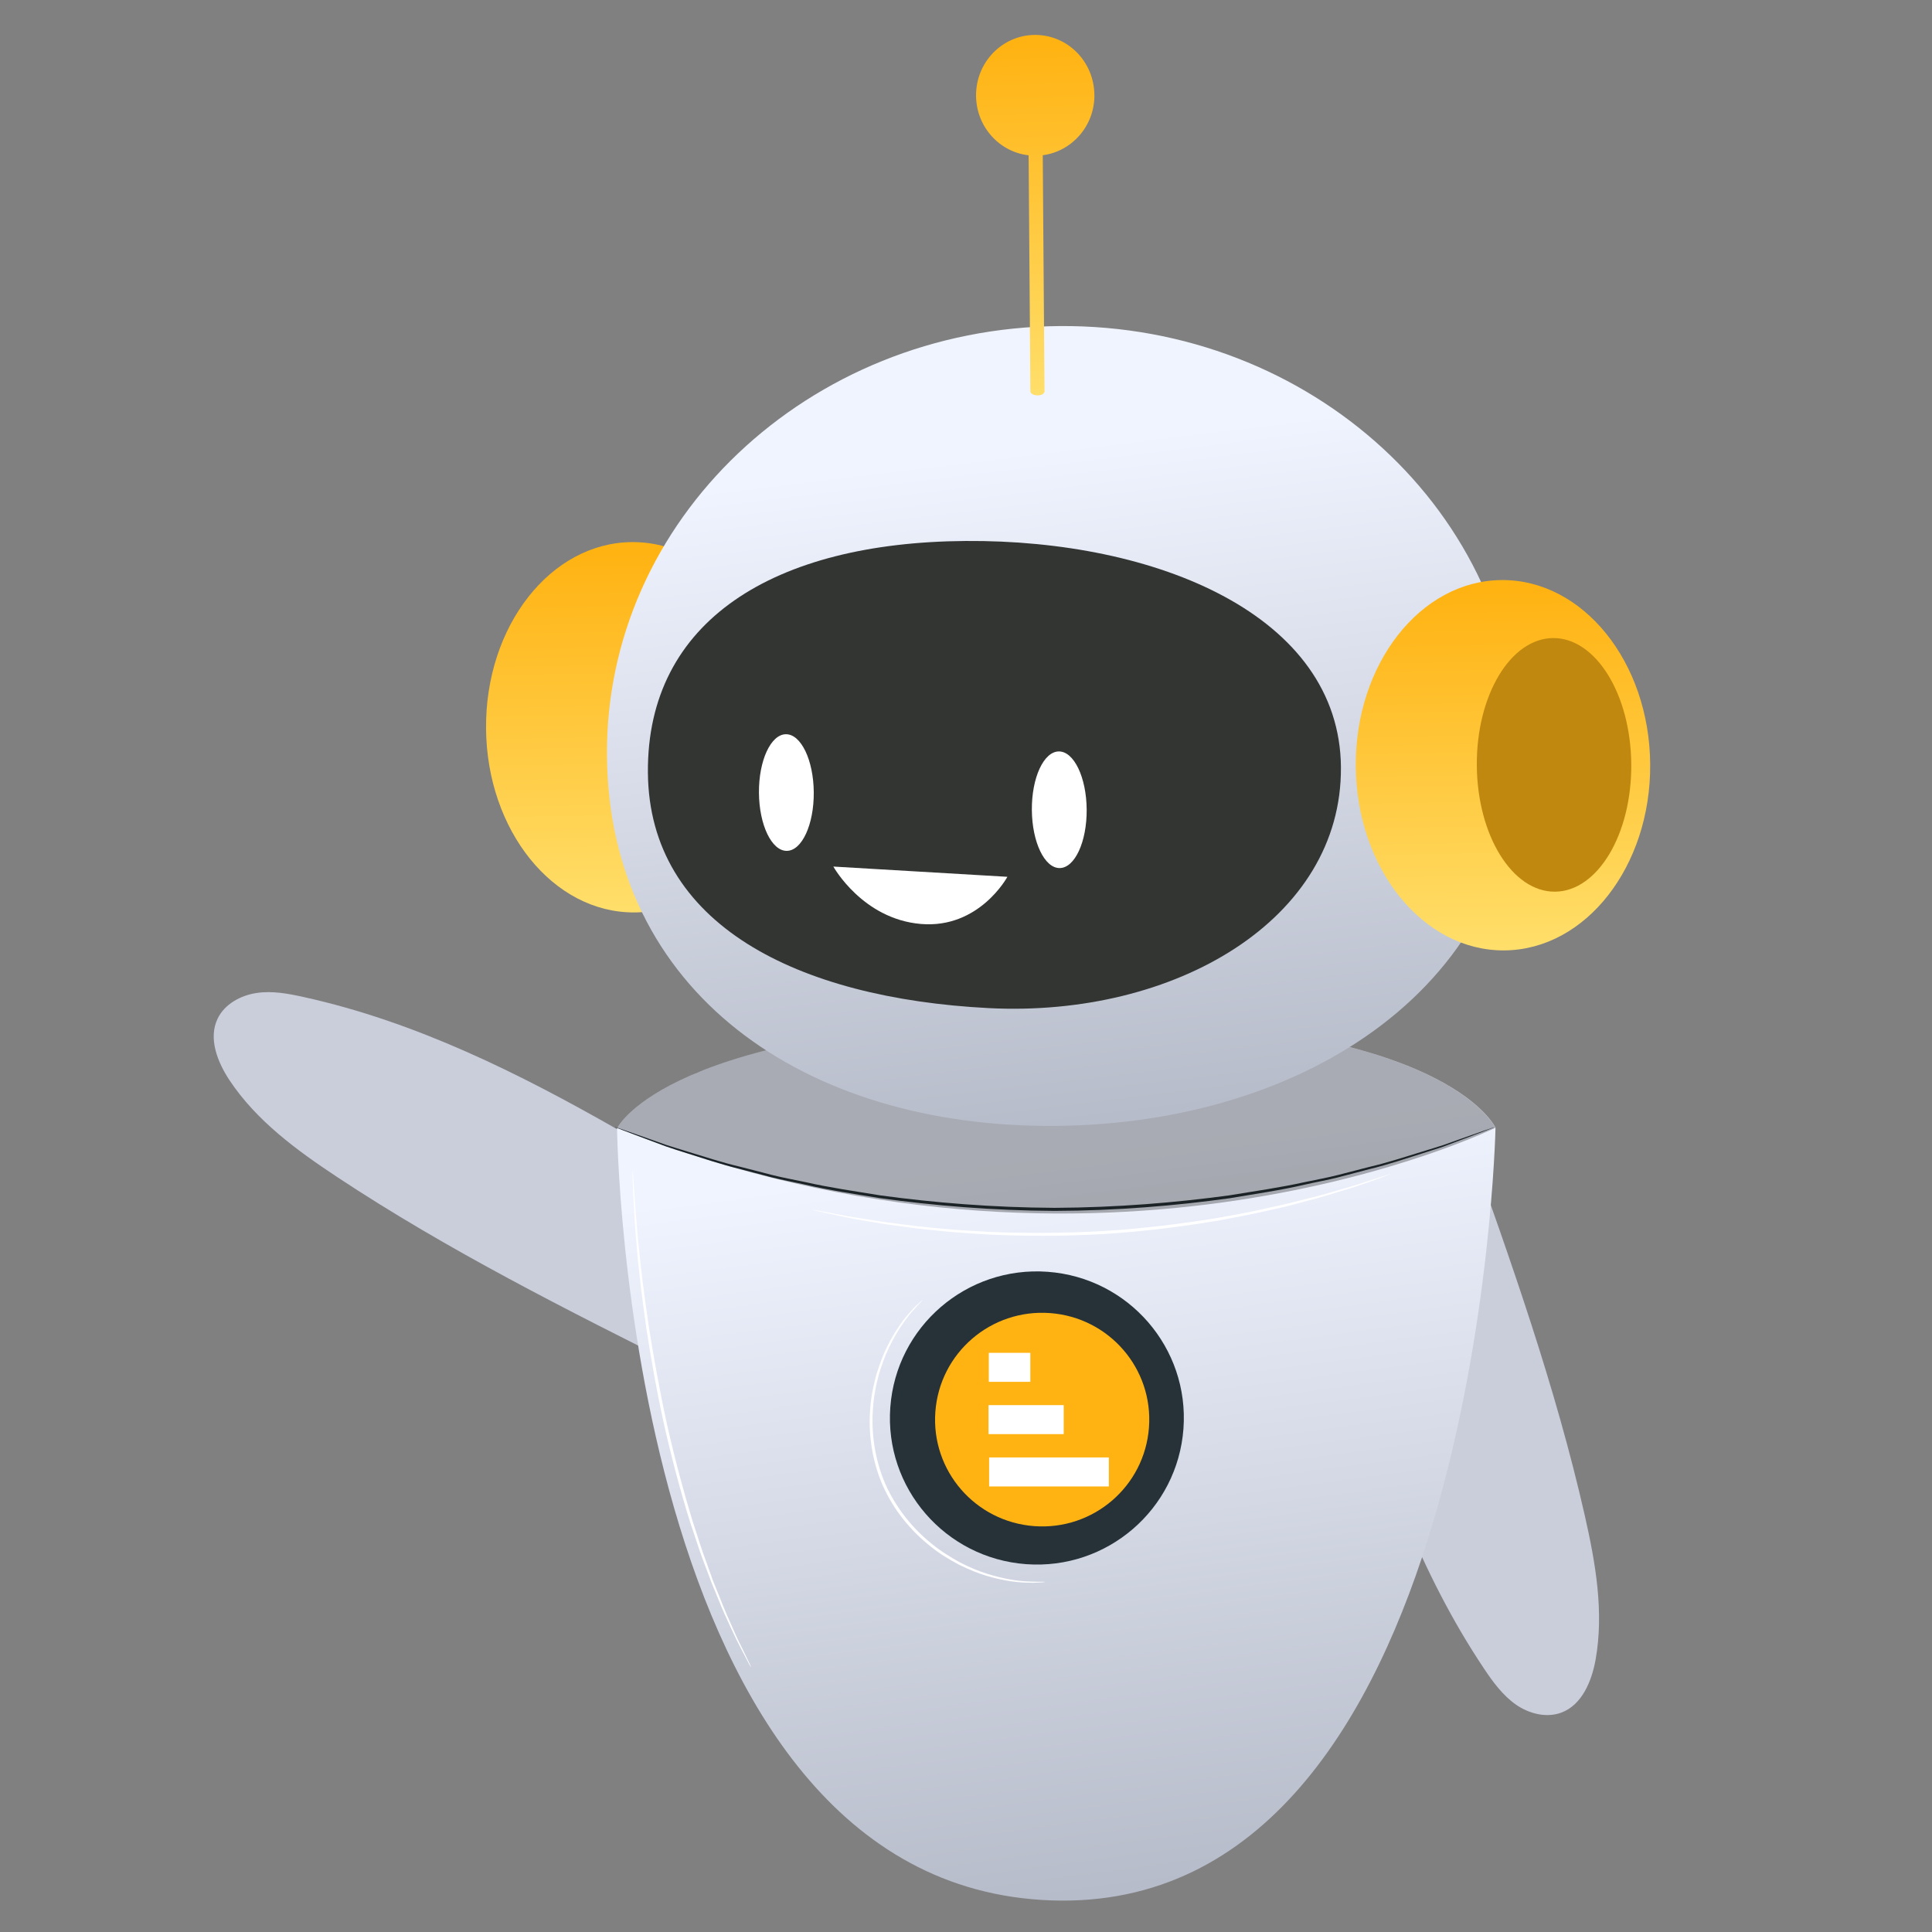
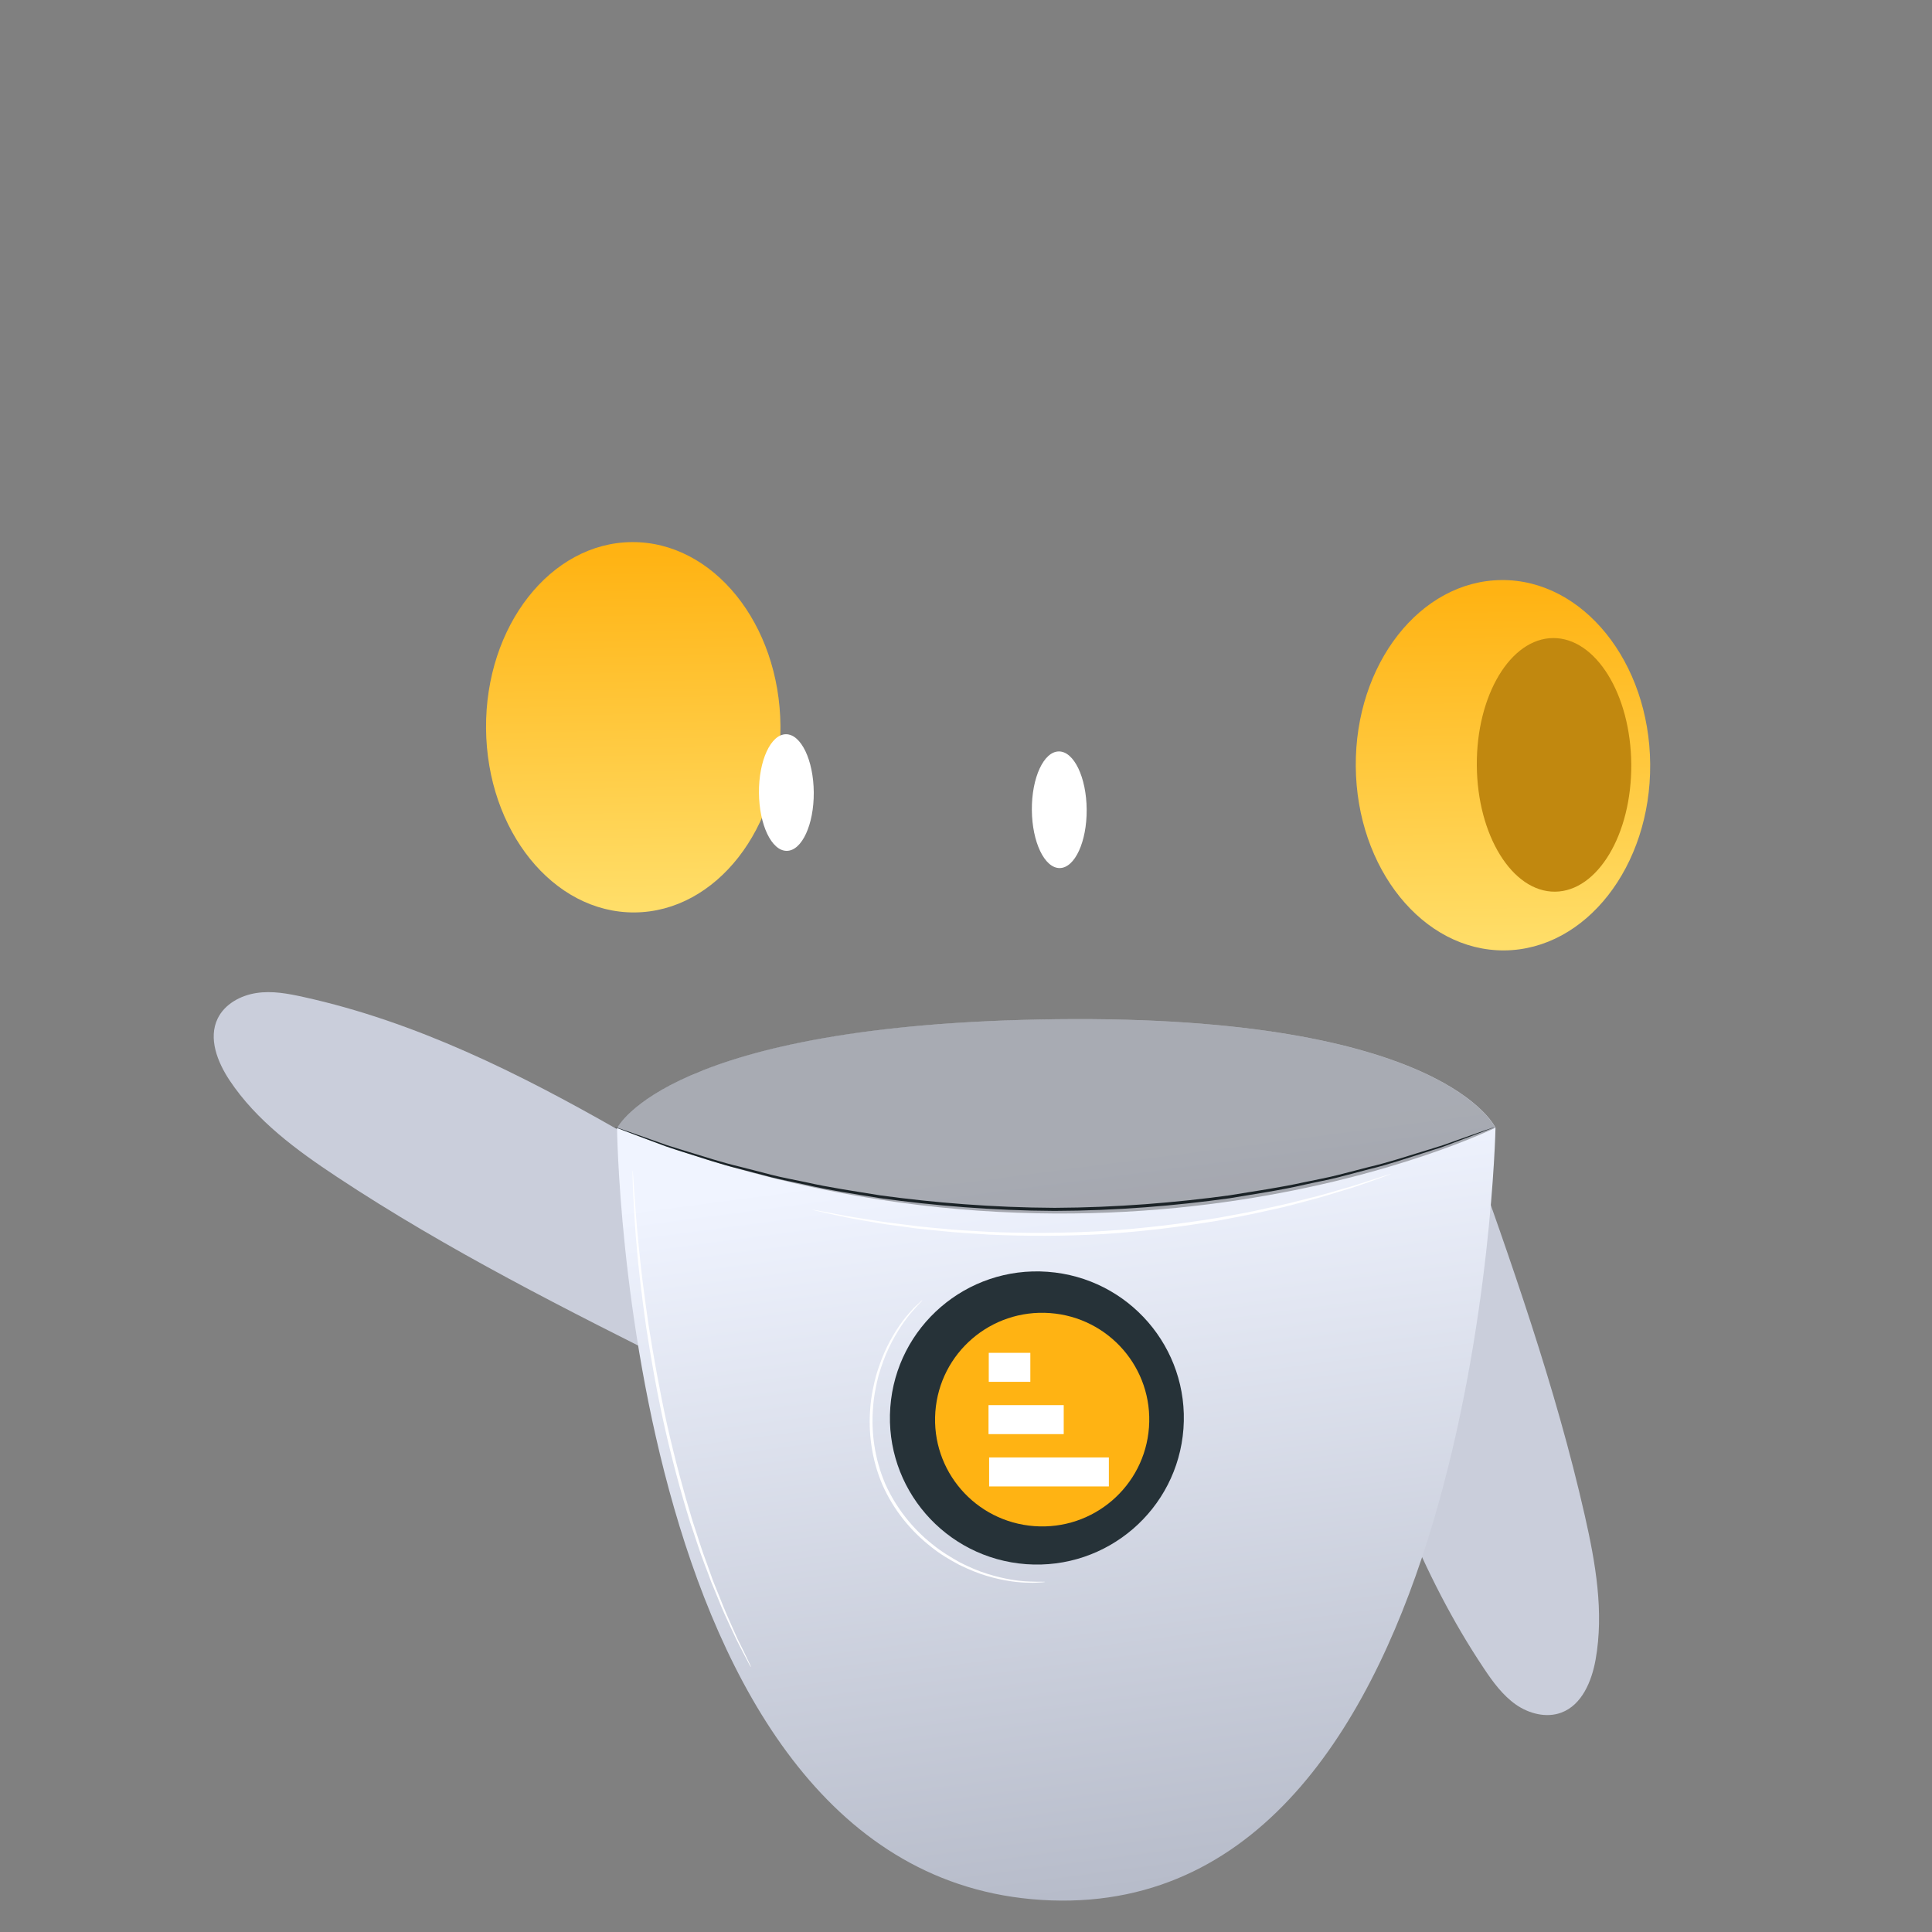
<svg xmlns="http://www.w3.org/2000/svg" id="eeVjqH6LD2o1" viewBox="0 0 80 80" shape-rendering="geometricPrecision" text-rendering="geometricPrecision">
  <rect x="0" y="0" width="80" height="80" fill="#808080" stroke="none" />
  <style>
#eeVjqH6LD2o2 {animation: eeVjqH6LD2o2__tt 2000ms linear infinite normal forwards}@keyframes eeVjqH6LD2o2__tt { 0% {transform: translate(40px,39.357px) scale(0.968,0.968) translate(-40px,-39.357px)} 33.333% {transform: translate(40px,39.357px) scale(0.968,0.968) translate(-40px,-38px)} 66.667% {transform: translate(40px,39.357px) scale(0.968,0.968) translate(-40px,-40px)} 100% {transform: translate(40px,39.357px) scale(0.968,0.968) translate(-40px,-40px)}} #eeVjqH6LD2o3_tr {animation: eeVjqH6LD2o3_tr__tr 2000ms linear infinite normal forwards}@keyframes eeVjqH6LD2o3_tr__tr { 0% {transform: translate(28.028px,56.569px) rotate(0deg)} 33.333% {transform: translate(28.028px,56.569px) rotate(22.202deg)} 66.667% {transform: translate(28.028px,56.569px) rotate(0deg)} 100% {transform: translate(28.028px,56.569px) rotate(0deg)}} #eeVjqH6LD2o4_tr {animation: eeVjqH6LD2o4_tr__tr 2000ms linear infinite normal forwards}@keyframes eeVjqH6LD2o4_tr__tr { 0% {transform: translate(56.009px,47.287px) rotate(0deg)} 33.333% {transform: translate(56.009px,47.287px) rotate(-15.259deg)} 66.667% {transform: translate(56.009px,47.287px) rotate(-3.316deg)} 100% {transform: translate(56.009px,47.287px) rotate(-3.316deg)}} #eeVjqH6LD2o15_tr {animation: eeVjqH6LD2o15_tr__tr 2000ms linear infinite normal forwards}@keyframes eeVjqH6LD2o15_tr__tr { 0% {transform: translate(44.141px,46.261px) rotate(0deg)} 33.333% {transform: translate(44.141px,46.261px) rotate(11.214deg)} 66.667% {transform: translate(44.141px,46.261px) rotate(0.238deg)} 100% {transform: translate(44.141px,46.261px) rotate(0.238deg)}}
</style>
  <defs>
    <linearGradient id="eeVjqH6LD2o5-fill" x1="34.66" y1="48.115" x2="38.803" y2="79.535" spreadMethod="pad" gradientUnits="userSpaceOnUse" gradientTransform="translate(0 0)">
      <stop id="eeVjqH6LD2o5-fill-0" offset="0%" stop-color="#f0f4ff" />
      <stop id="eeVjqH6LD2o5-fill-1" offset="100%" stop-color="#b7bcca" />
    </linearGradient>
    <linearGradient id="eeVjqH6LD2o16-fill" x1="16.403" y1="22.41" x2="16.632" y2="37.541" spreadMethod="pad" gradientUnits="userSpaceOnUse" gradientTransform="translate(0 0)">
      <stop id="eeVjqH6LD2o16-fill-0" offset="0%" stop-color="#ffb313" />
      <stop id="eeVjqH6LD2o16-fill-1" offset="100%" stop-color="#ffde69" />
    </linearGradient>
    <linearGradient id="eeVjqH6LD2o17-fill" x1="34.79" y1="17.94" x2="38.303" y2="46.537" spreadMethod="pad" gradientUnits="userSpaceOnUse" gradientTransform="translate(0 0)">
      <stop id="eeVjqH6LD2o17-fill-0" offset="0%" stop-color="#f0f4ff" />
      <stop id="eeVjqH6LD2o17-fill-1" offset="100%" stop-color="#b7bcca" />
    </linearGradient>
    <linearGradient id="eeVjqH6LD2o25-fill" x1="53.607" y1="24.034" x2="53.836" y2="39.165" spreadMethod="pad" gradientUnits="userSpaceOnUse" gradientTransform="translate(0 0)">
      <stop id="eeVjqH6LD2o25-fill-0" offset="0%" stop-color="#ffb313" />
      <stop id="eeVjqH6LD2o25-fill-1" offset="100%" stop-color="#ffde69" />
    </linearGradient>
    <linearGradient id="eeVjqH6LD2o27-fill" x1="34.527" y1="0.694" x2="34.91" y2="15.417" spreadMethod="pad" gradientUnits="userSpaceOnUse" gradientTransform="translate(0 0)">
      <stop id="eeVjqH6LD2o27-fill-0" offset="0%" stop-color="#ffb313" />
      <stop id="eeVjqH6LD2o27-fill-1" offset="100%" stop-color="#ffde69" />
    </linearGradient>
    <linearGradient id="eeVjqH6LD2o29-fill" x1="16.403" y1="22.41" x2="16.632" y2="37.541" spreadMethod="pad" gradientUnits="userSpaceOnUse" gradientTransform="translate(0 0)">
      <stop id="eeVjqH6LD2o29-fill-0" offset="0%" stop-color="#ffb313" />
      <stop id="eeVjqH6LD2o29-fill-1" offset="100%" stop-color="#ffde69" />
    </linearGradient>
    <linearGradient id="eeVjqH6LD2o30-fill" x1="34.79" y1="17.94" x2="38.303" y2="46.537" spreadMethod="pad" gradientUnits="userSpaceOnUse" gradientTransform="translate(0 0)">
      <stop id="eeVjqH6LD2o30-fill-0" offset="0%" stop-color="#f0f4ff" />
      <stop id="eeVjqH6LD2o30-fill-1" offset="100%" stop-color="#b7bcca" />
    </linearGradient>
    <linearGradient id="eeVjqH6LD2o38-fill" x1="53.607" y1="24.034" x2="53.836" y2="39.165" spreadMethod="pad" gradientUnits="userSpaceOnUse" gradientTransform="translate(0 0)">
      <stop id="eeVjqH6LD2o38-fill-0" offset="0%" stop-color="#ffb313" />
      <stop id="eeVjqH6LD2o38-fill-1" offset="100%" stop-color="#ffde69" />
    </linearGradient>
    <linearGradient id="eeVjqH6LD2o40-fill" x1="34.527" y1="0.694" x2="34.91" y2="15.417" spreadMethod="pad" gradientUnits="userSpaceOnUse" gradientTransform="translate(0 0)">
      <stop id="eeVjqH6LD2o40-fill-0" offset="0%" stop-color="#ffb313" />
      <stop id="eeVjqH6LD2o40-fill-1" offset="100%" stop-color="#ffde69" />
    </linearGradient>
  </defs>
  <g id="eeVjqH6LD2o2" transform="translate(40,39.357) scale(0.968,0.968) translate(-40,-39.357)">
    <g id="eeVjqH6LD2o3_tr" transform="translate(28.028,56.569) rotate(0)">
      <path d="M17.32,47.043C13.074,44.616,8.635,42.406,3.855,41.353c-.67-.149-1.36-.279-2.036-.173-.683.105-1.353.477-1.651,1.09-.41.848-.012,1.857.509,2.644C1.825,46.641,3.545,47.904,5.277,49.049c4.743,3.139,9.846,5.696,14.93,8.241-.646-3.61-1.912-6.718-2.887-10.253" transform="translate(-20.207,-56.571)" fill="#cacedb" />
    </g>
    <g id="eeVjqH6LD2o4_tr" transform="translate(56.009,47.287) rotate(0)">
      <path d="M49.875,56.373c1.384,4.681,3.061,9.337,5.78,13.392.379.57.795,1.133,1.353,1.529.559.39,1.304.588,1.949.347.881-.328,1.298-1.337,1.465-2.26.366-2.043,0-4.136-.459-6.16-1.254-5.535-3.166-10.903-5.072-16.252-2.036,3.052-3.272,6.173-5.016,9.399" transform="translate(-49.5,-46.969)" fill="#cacedb" />
    </g>
    <path d="M17.252,46.944c0,0,.335,32.412,18.574,33.05C54.065,80.625,54.829,47.179,54.829,46.944c0,0-2.154-4.835-18.785-4.644s-18.785,4.644-18.785,4.644h-.006Z" transform="translate(7.821-.002)" fill="url(#eeVjqH6LD2o5-fill)" />
    <path d="M41.481,59.816c-.255,3.455-3.265,6.049-6.729,5.795s-6.065-3.257-5.811-6.712s3.265-6.049,6.729-5.795c3.464.254,6.065,3.257,5.811,6.711Z" transform="translate(7.821-.002)" fill="#263238" />
    <path d="M40.006,59.761c-.186,2.52-2.378,4.408-4.904,4.223-2.527-.186-4.42-2.371-4.234-4.891.186-2.52,2.378-4.408,4.904-4.223c2.527.186,4.42,2.371,4.234,4.891Z" transform="translate(7.821-.002)" fill="#ffb313" />
    <path d="M33.153,57.811h1.778v-1.24h-1.778v1.24Zm-.011,2.237h3.217v-1.24h-3.217v1.24Zm5.148,2.238h-5.122v-1.24h5.122v1.24Z" transform="translate(7.821-.002)" clip-rule="evenodd" fill="#fff" fill-rule="evenodd" />
    <path d="M17.177,46.913c0,0,.031.006.093.031.068.025.161.056.273.093.248.087.602.21,1.055.371.23.081.484.173.764.272.279.093.59.18.919.285.664.198,1.409.452,2.253.65.422.105.863.223,1.322.341s.95.204,1.446.31c1.0.229,2.08.384,3.216.57c2.278.31,4.799.52,7.456.532c2.657-.012,5.178-.223,7.456-.532c1.136-.186,2.216-.341,3.216-.563.497-.105.987-.192,1.446-.31s.9-.229,1.322-.341c.844-.198,1.595-.452,2.253-.65.329-.105.639-.192.919-.285.279-.099.534-.192.764-.272.453-.161.807-.285,1.055-.371.118-.037.211-.068.273-.093.062-.018.093-.031.093-.025c0,0-.031.018-.093.037-.068.025-.155.062-.273.105-.248.093-.596.223-1.049.396-.23.087-.484.18-.757.285-.279.099-.59.186-.919.297-.658.204-1.403.464-2.253.669-.422.111-.863.229-1.322.347-.459.118-.95.204-1.446.316-1.0.235-2.08.39-3.216.582-2.284.316-4.811.532-7.474.539-2.657-.012-5.19-.229-7.468-.545-1.136-.186-2.223-.347-3.216-.582-.503-.112-.987-.198-1.446-.316s-.9-.235-1.322-.347c-.844-.204-1.589-.464-2.253-.669-.329-.105-.639-.198-.919-.297-.279-.105-.528-.198-.757-.285-.453-.167-.801-.303-1.049-.396-.112-.043-.205-.081-.273-.105-.062-.025-.093-.037-.093-.037l.006-.006Z" transform="translate(7.821-.002)" fill="#263238" />
    <g transform="translate(7.821-.002)" opacity="0.3">
      <path d="M17.251,46.944c0,0,2.154-4.458,18.785-4.644c16.631-.192,18.785,4.644,18.785,4.644s-16.78,8.253-37.577,0h.006Z" />
    </g>
    <path d="M22.976,70.013c0,0-.012-.012-.031-.05-.025-.037-.05-.087-.081-.149-.074-.142-.174-.328-.298-.57-.062-.124-.137-.26-.211-.415s-.149-.322-.236-.501c-.168-.359-.36-.768-.54-1.232-.093-.229-.192-.47-.298-.724-.093-.254-.192-.52-.298-.792-.211-.545-.391-1.145-.608-1.771-.391-1.257-.77-2.656-1.105-4.142-.329-1.486-.577-2.91-.776-4.216-.18-1.306-.329-2.483-.404-3.473-.05-.495-.074-.947-.099-1.337-.025-.396-.043-.737-.056-1.015-.006-.272-.019-.483-.019-.644c0-.068,0-.124,0-.167c0-.037,0-.056,0-.056s0,.019.012.056c0,.043.006.099.012.167.013.155.025.371.043.638.019.279.043.619.074,1.009.031.396.068.842.118,1.337.093.991.242,2.167.434,3.467.205,1.3.459,2.724.782,4.204.335,1.48.708,2.873,1.093,4.136.211.625.385,1.226.596,1.771.099.272.192.539.286.799.099.254.199.495.292.724.18.464.36.873.521,1.232.081.18.155.347.224.501.074.149.143.291.205.415.118.241.211.433.279.576.025.062.05.111.068.148.012.037.025.056.019.056v.018Z" transform="translate(7.821-.002)" fill="#fff" />
    <path d="M35.565,66.373c0,0-.062.012-.174.019-.112,0-.286.025-.503.012-.434,0-1.068-.068-1.819-.291-.372-.111-.77-.272-1.186-.477-.404-.217-.832-.464-1.229-.792-.813-.638-1.565-1.529-2.049-2.625-.472-1.102-.608-2.26-.521-3.288.037-.514.143-.997.261-1.436.137-.44.286-.836.459-1.189.348-.7.726-1.207,1.024-1.523.137-.167.273-.272.354-.353s.13-.118.13-.112c.012.012-.168.173-.447.501-.285.328-.646.836-.981,1.529-.168.347-.31.743-.441,1.176-.112.44-.211.91-.242,1.418-.081,1.009.062,2.148.521,3.226.478,1.071,1.21,1.95,2.005,2.582.391.322.807.57,1.204.792.404.204.795.371,1.161.483.733.229,1.36.316,1.794.328.428.019.67,0,.67.019h.006Z" transform="translate(7.821-.002)" fill="#fff" />
    <path d="M50.34,48.925c0,0-.019.012-.062.025-.05.019-.105.037-.18.068-.168.062-.397.142-.689.248-.298.105-.664.235-1.099.359-.435.13-.919.291-1.471.427-.273.074-.565.149-.863.229-.298.081-.615.142-.944.217-.652.155-1.353.279-2.092.421-1.484.248-3.123.458-4.855.57-1.732.099-3.39.093-4.892.025-.751-.05-1.465-.087-2.129-.161-.335-.037-.652-.062-.962-.099-.304-.043-.602-.08-.881-.118-.565-.068-1.068-.167-1.515-.241s-.826-.155-1.136-.223c-.304-.068-.54-.118-.714-.161-.074-.019-.137-.031-.186-.043-.043-.012-.062-.018-.062-.018s.025,0,.062.006c.05.006.112.018.186.031.174.031.416.081.72.136.31.062.695.136,1.136.198.447.068.95.161,1.515.223.279.037.577.074.881.112.304.037.627.062.962.093.664.074,1.378.105,2.123.148c1.496.062,3.147.062,4.88-.037c1.726-.111,3.365-.316,4.842-.557.739-.136,1.44-.254,2.092-.409.323-.074.639-.136.944-.21.298-.074.59-.149.863-.217.553-.13,1.043-.285,1.478-.409.435-.118.807-.241,1.105-.341.298-.093.528-.167.695-.223.074-.025.137-.037.18-.056.043-.012.062-.019.062-.012h.006Z" transform="translate(7.821-.002)" fill="#fff" />
    <g id="eeVjqH6LD2o15_tr" transform="translate(44.141,46.261) rotate(0)">
      <g transform="translate(-36.32,-46.263)">
        <path d="M18.004,37.732c3.478-.026,6.271-3.593,6.238-7.968s-2.878-7.9-6.356-7.874-6.271,3.593-6.238,7.968c.033,4.375,2.878,7.9,6.356,7.874Z" fill="url(#eeVjqH6LD2o16-fill)" />
-         <path d="M55.821,30.727c.075,10.064-9.068,16.056-19.839,16.136s-19.087-5.781-19.162-15.845c-.075-10.064,8.596-18.288,19.365-18.369s19.561,8.014,19.636,18.078Z" fill="url(#eeVjqH6LD2o17-fill)" />
-         <path d="M48.217,31.525c.049,6.497-7.083,10.711-15.076,10.299-8.177-.422-14.521-3.581-14.569-10.078s5.398-9.843,13.584-9.904s16.013,3.186,16.062,9.683Z" fill="#333533" />
        <g>
          <path d="M25.667,32.595c.01,1.378-.507,2.498-1.154,2.503s-1.181-1.109-1.191-2.486.507-2.498,1.154-2.503s1.181,1.109,1.191,2.486Z" fill="#fff" />
        </g>
        <g>
          <path d="M37.341,33.331c.01,1.378-.507,2.498-1.154,2.503s-1.181-1.109-1.191-2.486c-.01-1.376.507-2.498,1.154-2.503s1.181,1.109,1.191,2.486Z" fill="#fff" />
        </g>
        <g>
-           <path d="M26.507,35.77l7.443.438c0,0-1.202,2.229-3.702,2.017-2.499-.212-3.743-2.455-3.743-2.455h.002Z" fill="#fff" />
-         </g>
+           </g>
        <path d="M55.208,39.356c3.478-.026,6.271-3.593,6.238-7.968s-2.878-7.9-6.356-7.874c-3.478.026-6.271,3.593-6.238,7.968s2.878,7.9,6.356,7.874Z" fill="url(#eeVjqH6LD2o25-fill)" />
        <path d="M57.374,36.844c1.824-.014,3.285-2.453,3.263-5.449s-1.519-5.413-3.344-5.4c-1.824.014-3.285,2.453-3.263,5.449s1.519,5.413,3.344,5.4Z" fill="#c1880f" />
-         <path d="M37.67,2.759c-.011-1.428-1.153-2.575-2.55-2.564s-2.522,1.176-2.511,2.602c.01,1.323.992,2.404,2.248,2.547L34.933,15.461c0,0,.044.155.312.153s.292-.158.292-.158L35.462,5.341c1.254-.163,2.22-1.259,2.21-2.58l-.002-.002Z" fill="url(#eeVjqH6LD2o27-fill)" />
      </g>
    </g>
  </g>
</svg>